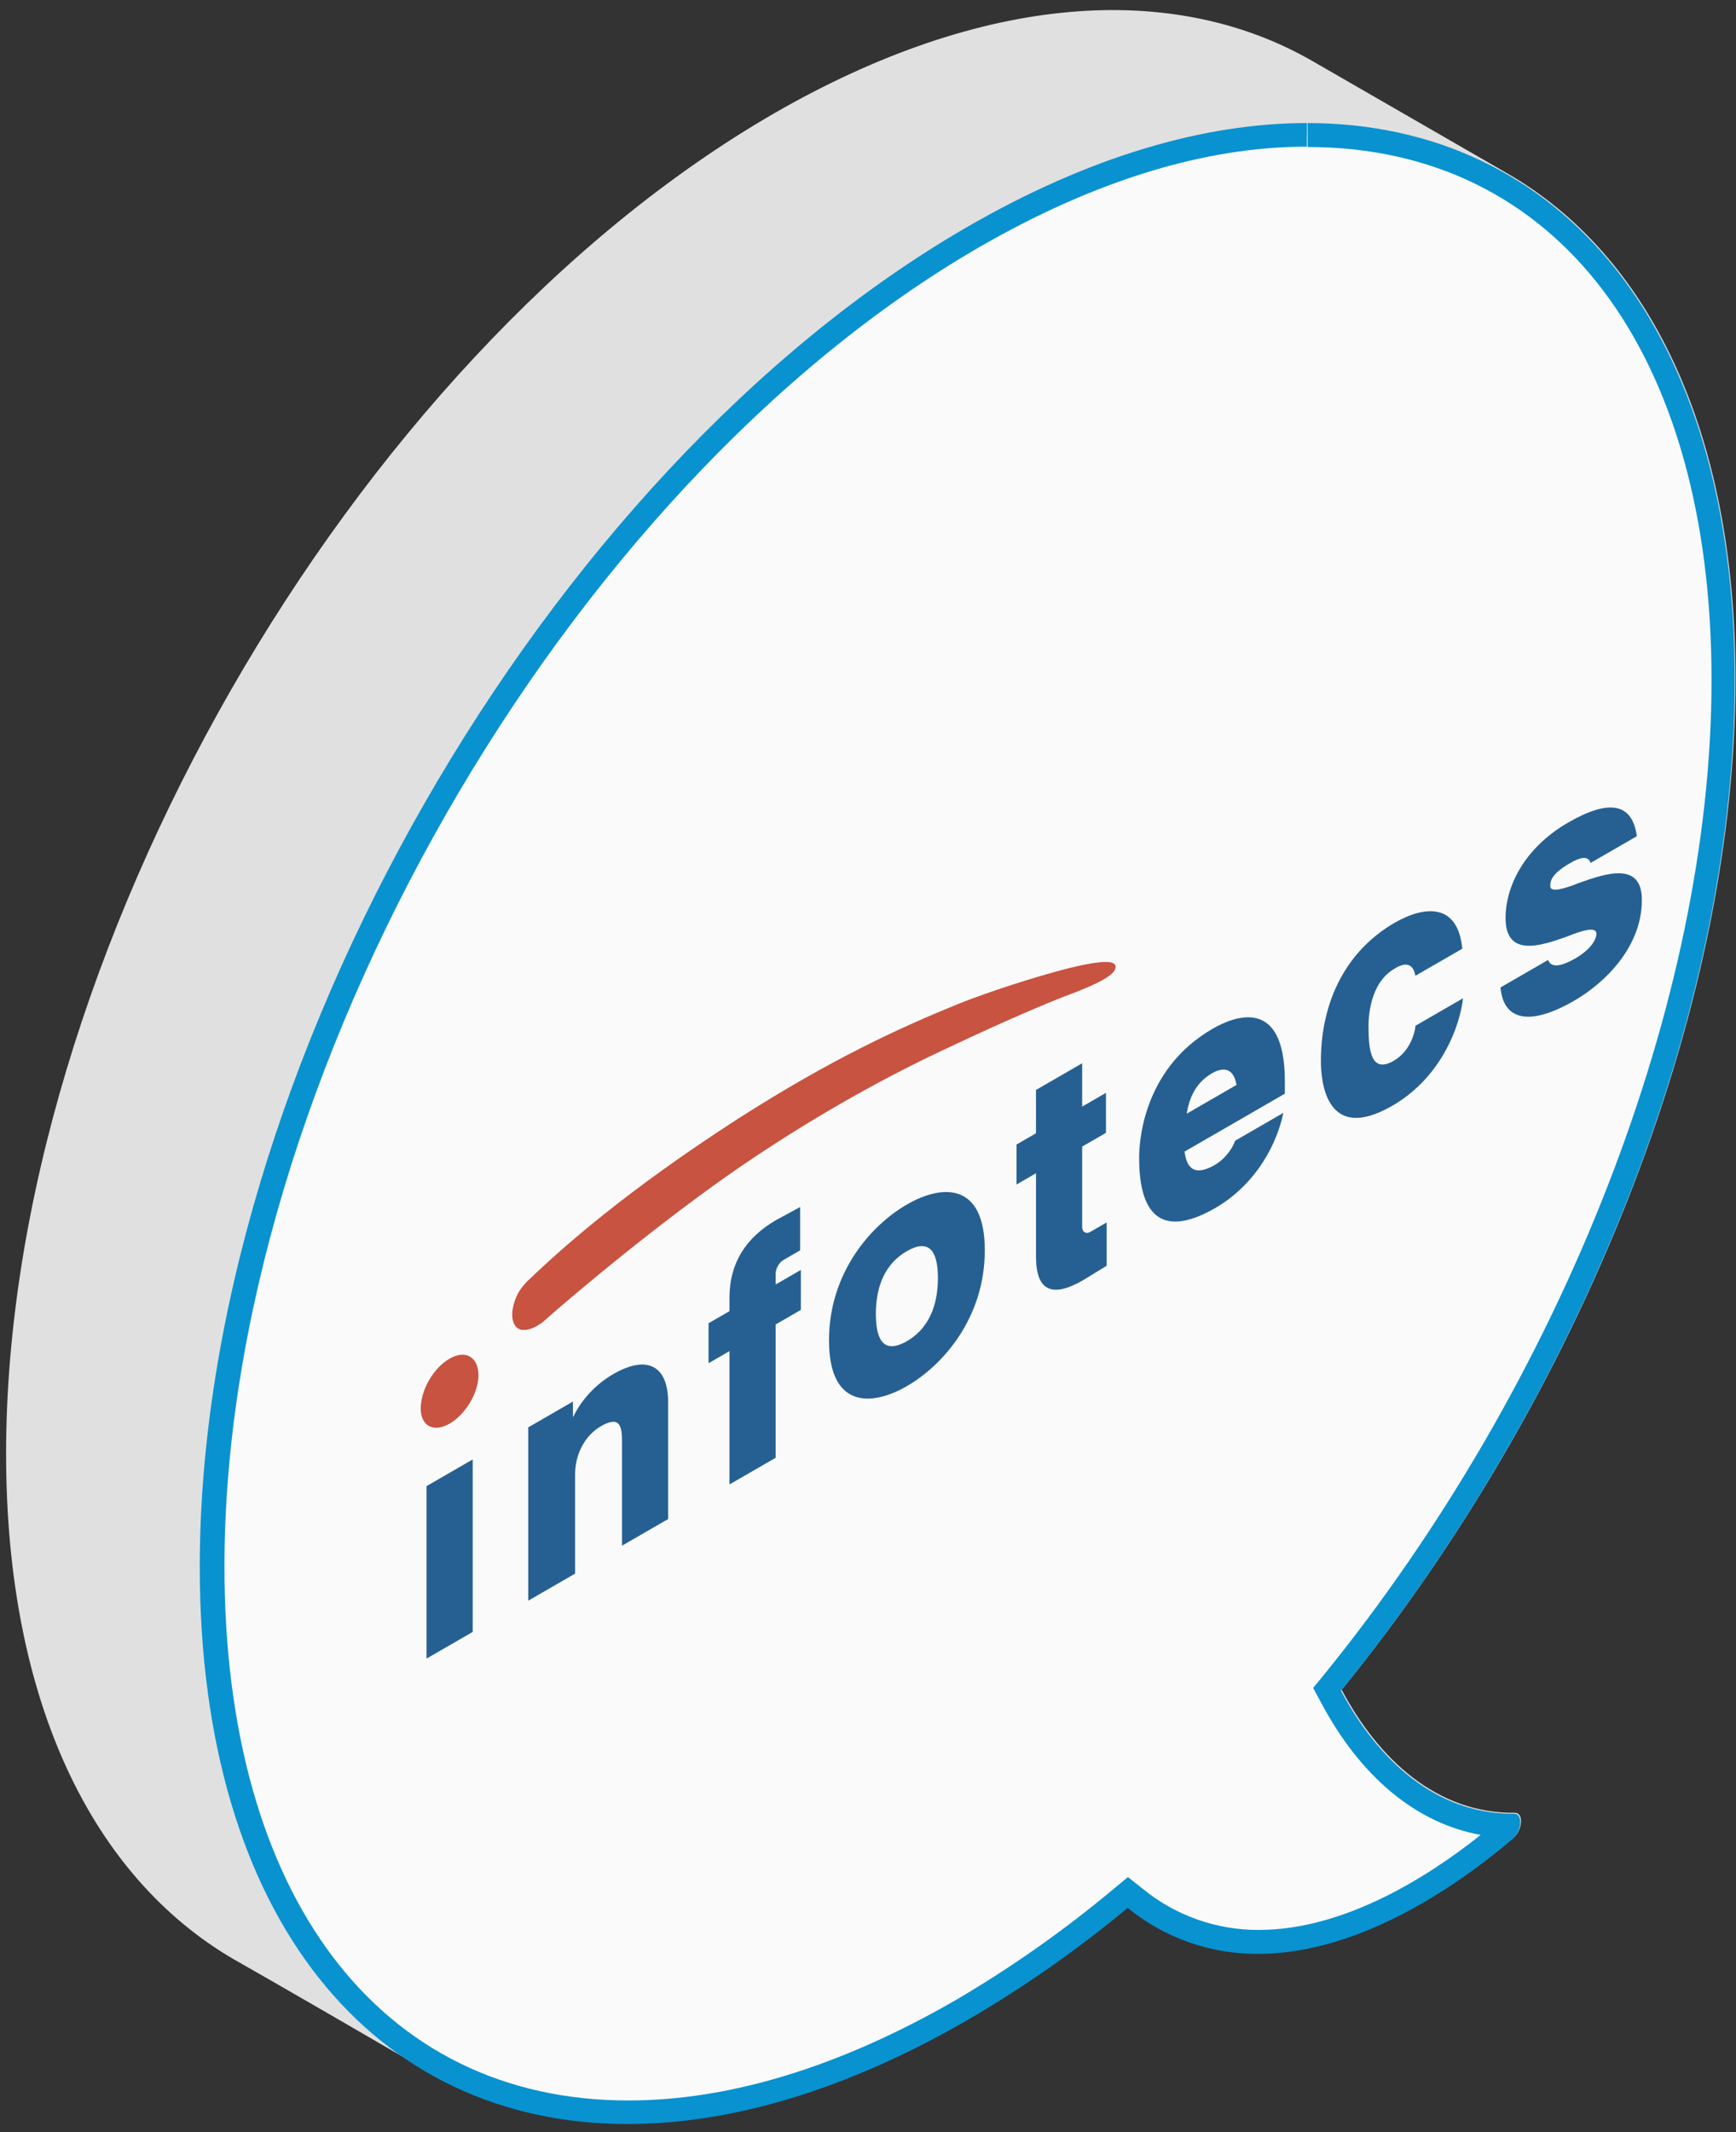
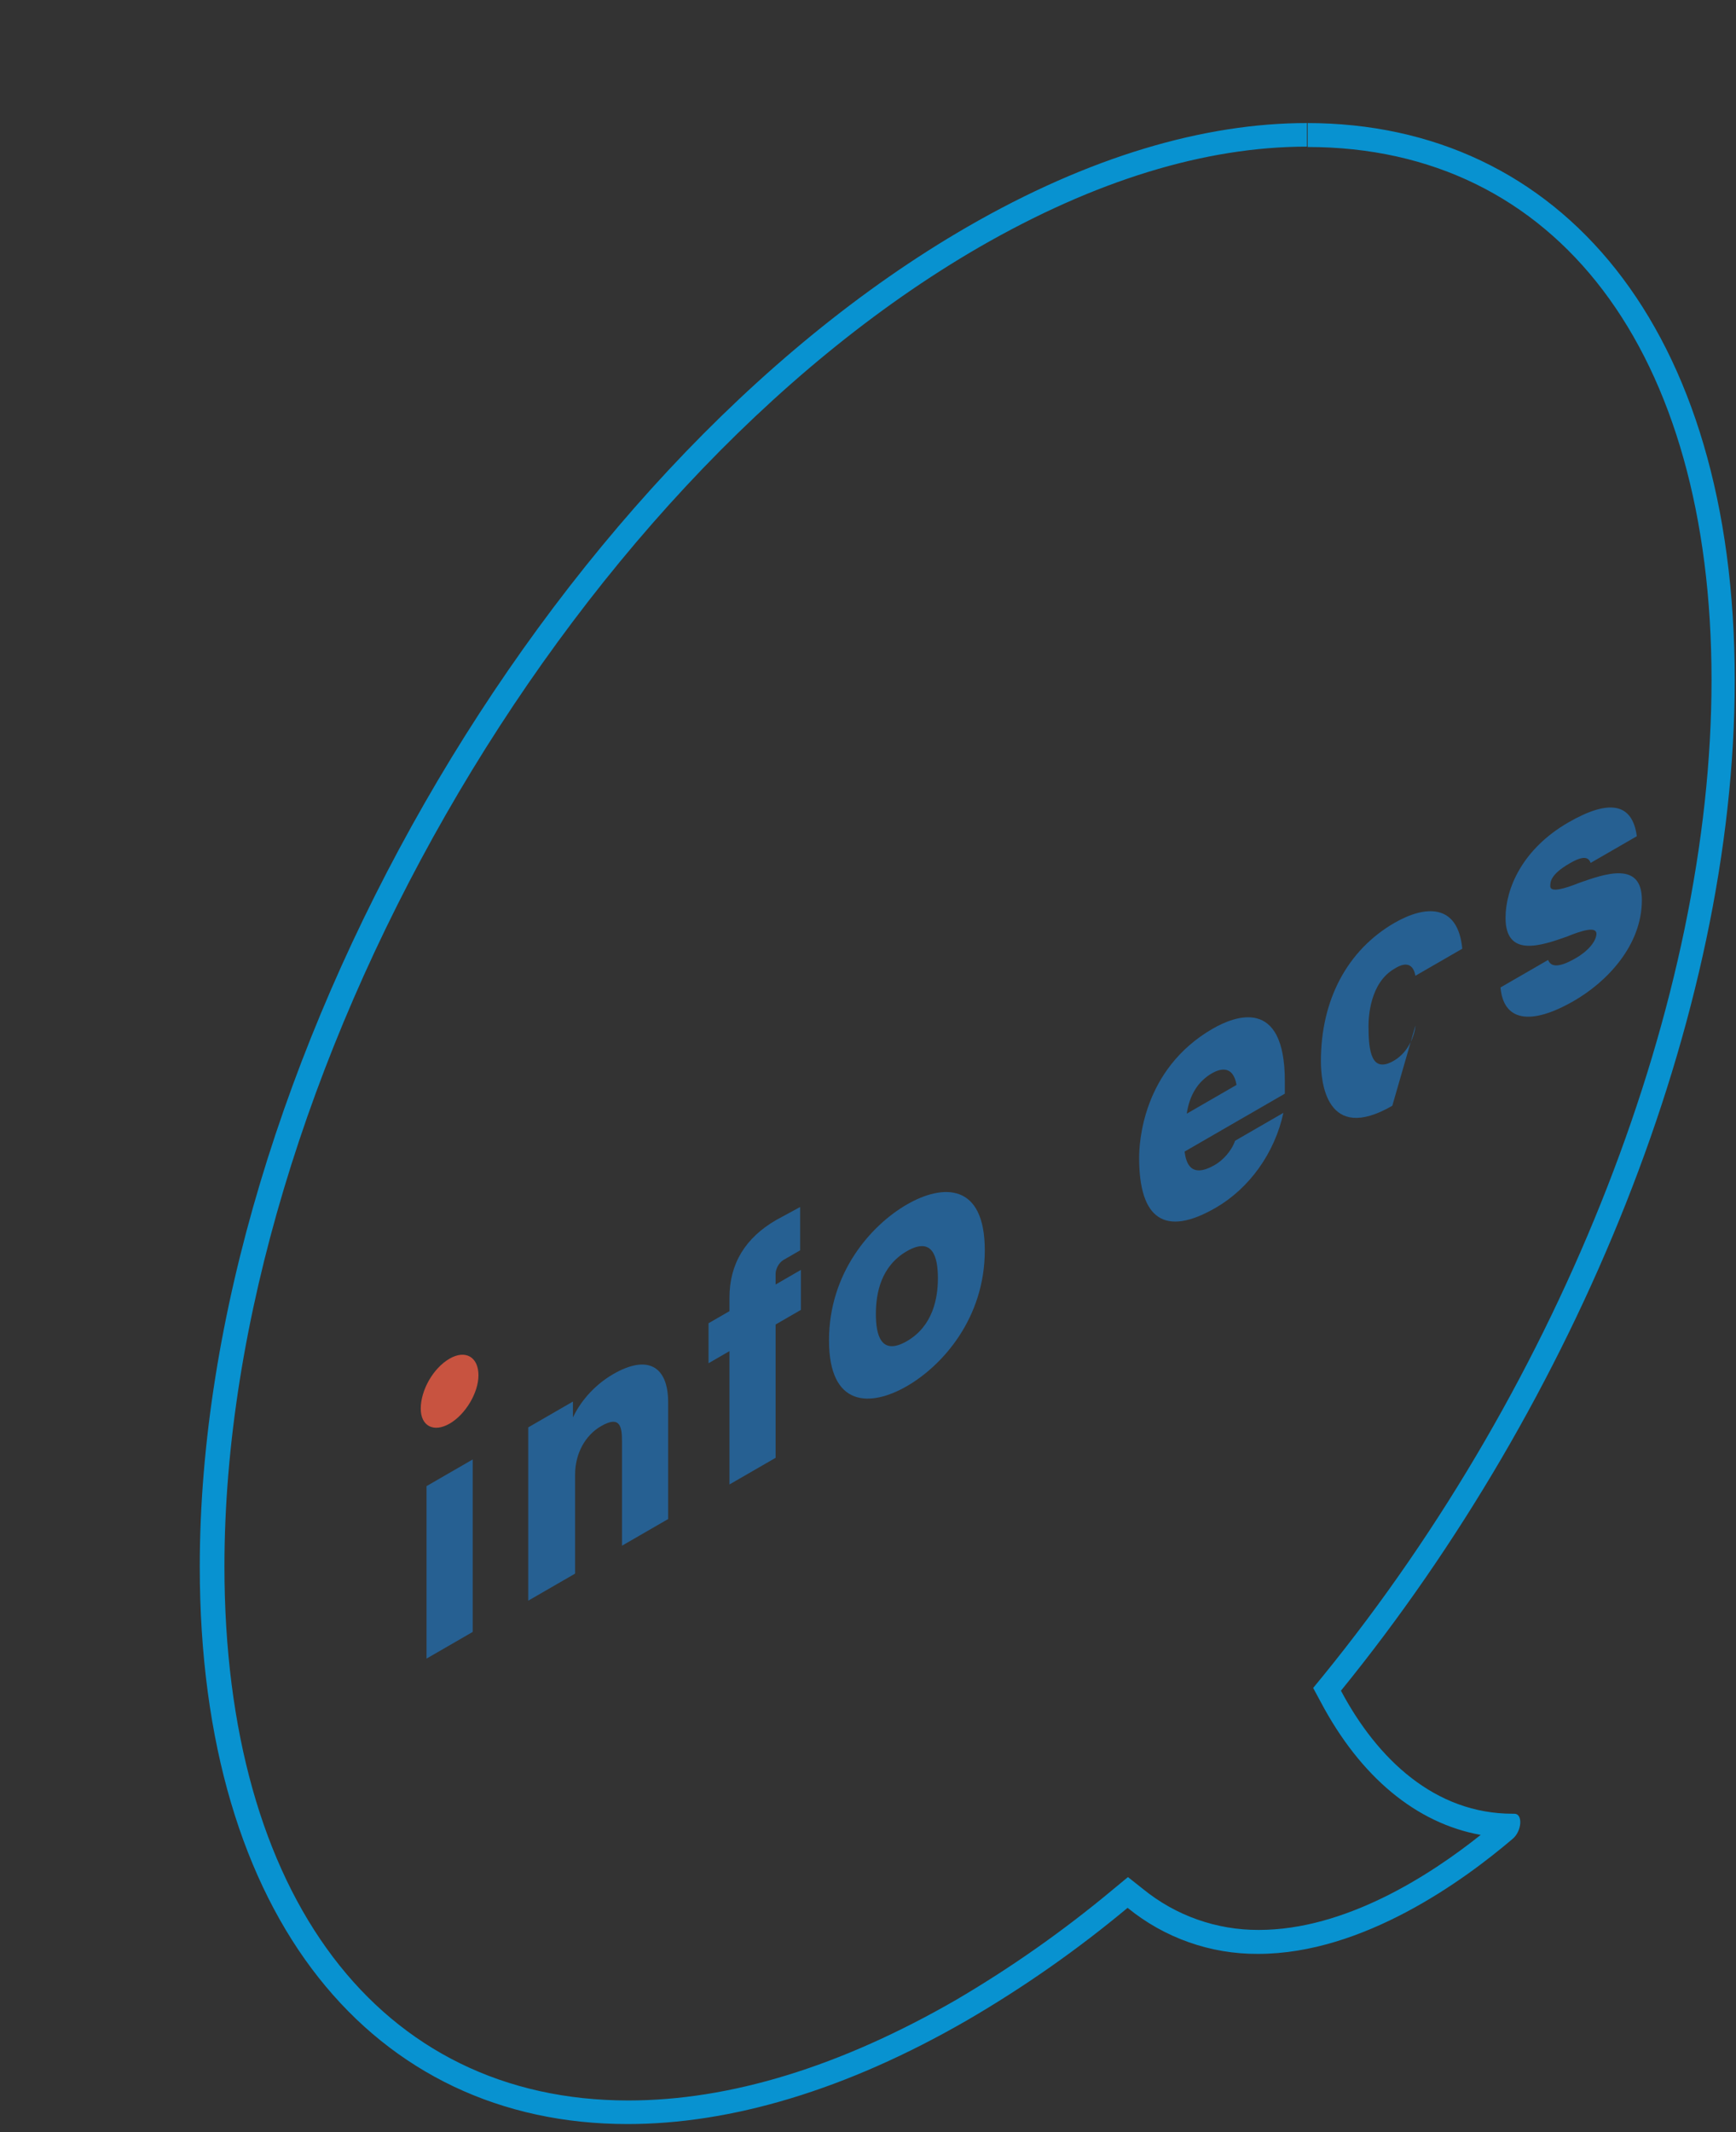
<svg xmlns="http://www.w3.org/2000/svg" width="123" height="151" viewBox="0 0 123 151" fill="none">
  <rect x="0" y="0" width="123" height="151" fill="#333333" stroke="none" />
-   <path d="M107.349 128.388C101.793 128.454 97.658 124.567 95.062 119.675C111.706 99.21 122.962 71.95 122.962 48.106C122.962 30.433 116.767 18.015 106.788 12.276L93.028 4.346C83.206 -1.328 69.719 -0.546 54.81 8.05C24.811 25.398 0.432 67.88 0.432 102.954C0.432 120.602 6.602 132.954 16.554 138.758C18.876 140.062 28.019 145.358 30.276 146.675C40.111 152.401 53.637 151.645 68.584 143.01C72.587 140.68 76.387 138.019 79.945 135.054C90.041 143.049 102.354 134.336 107.232 130.162C107.884 129.615 107.962 128.388 107.349 128.388Z" fill="#E0E0E0" />
-   <path d="M44.519 149.584C26.336 149.584 15.054 134.78 15.054 110.962C15.054 76.215 39.262 34.006 69.001 16.802C77.323 12.002 85.279 9.563 92.649 9.563C110.819 9.563 122.114 24.354 122.114 48.184C122.114 70.971 111.497 98.193 94.41 119.206L94.058 119.649L94.319 120.145C97.384 125.923 101.832 129.158 106.866 129.275C106.831 129.385 106.768 129.484 106.684 129.562C103.214 132.536 96.327 137.506 89.193 137.506C86.015 137.52 82.932 136.432 80.466 134.428L79.932 134.01L79.397 134.441C75.872 137.356 72.111 139.973 68.153 142.267C59.845 147.08 51.888 149.584 44.519 149.584Z" fill="#FAFAFA" />
  <path d="M92.649 8.715V10.411C110.297 10.411 121.267 24.889 121.267 48.172C121.267 70.789 110.727 97.802 93.758 118.671L93.041 119.545L93.575 120.536C96.393 125.858 100.358 129.132 104.91 129.954C101.297 132.836 95.31 136.684 89.193 136.684C86.205 136.698 83.305 135.675 80.989 133.788L79.919 132.941L78.862 133.814C75.375 136.725 71.654 139.342 67.736 141.641C59.545 146.362 51.732 148.762 44.519 148.762C26.871 148.762 15.902 134.284 15.902 110.936C15.902 76.463 39.915 34.554 69.38 17.506C77.571 12.785 85.384 10.385 92.597 10.385V8.715M92.597 8.715C85.345 8.715 77.18 11.076 68.532 16.072C38.532 33.406 14.154 75.889 14.154 110.962C14.154 135.941 26.506 150.432 44.467 150.432C51.719 150.432 59.884 148.071 68.532 143.075C72.535 140.746 76.335 138.084 79.893 135.119C82.502 137.249 85.772 138.403 89.141 138.38C96.601 138.38 103.736 133.162 107.18 130.228C107.832 129.68 107.91 128.454 107.297 128.454H107.167C101.688 128.454 97.593 124.606 95.01 119.741C111.654 99.275 122.91 72.015 122.91 48.172C122.91 23.193 110.558 8.715 92.597 8.715Z" fill="#0892D0" />
  <g clip-path="url(#clip0_325_9980)">
-     <path d="M76.674 86.929L76.674 86.457L76.674 81.205L78.36 80.232L78.36 77.399L76.674 78.373L76.674 75.304L76.367 75.481L73.403 77.193L73.403 80.261L72.023 81.058L72.023 83.89L73.403 83.094L73.403 88.168L73.403 88.995C73.403 91.414 74.528 91.945 76.725 90.676L78.411 89.644L78.411 86.575L77.236 87.254C76.929 87.431 76.674 87.224 76.674 86.929Z" fill="#266092" />
    <path d="M43.456 97.315C41.974 98.171 41.054 99.41 40.594 100.383L40.594 99.262L37.426 101.092L37.426 113.366L40.748 111.448L40.748 104.426C40.748 102.95 41.463 101.652 42.587 101.003C43.967 100.206 44.07 101.092 44.07 102.095L44.07 109.471L47.34 107.583L47.34 99.321C47.34 96.725 45.858 95.928 43.456 97.315Z" fill="#266092" />
    <path d="M30.221 105.252L30.221 117.467L33.491 115.579L33.491 103.364L33.236 103.511L30.221 105.252Z" fill="#266092" />
    <path d="M54.955 90.204C54.955 89.909 55.159 89.437 55.517 89.231L56.693 88.552L56.693 85.484L55.006 86.398C52.809 87.667 51.684 89.496 51.684 91.916L51.684 92.86L50.202 93.716L50.202 96.548L51.684 95.692L51.684 105.134L54.955 103.246L54.955 93.804L56.744 92.771L56.744 89.939L54.955 90.972L54.955 90.204Z" fill="#266092" />
    <path d="M64.256 85.306C61.701 86.782 58.737 90.145 58.737 94.925C58.737 99.705 61.701 99.646 64.256 98.171C66.811 96.695 69.775 93.332 69.775 88.552C69.775 83.772 66.811 83.831 64.256 85.306ZM64.256 94.984C62.416 96.046 62.058 94.542 62.058 93.066C62.058 91.591 62.416 89.673 64.256 88.611C66.096 87.549 66.453 89.054 66.453 90.529C66.453 91.945 66.096 93.922 64.256 94.984Z" fill="#266092" />
-     <path d="M38.397 93.686C38.244 93.774 37.886 94.04 37.528 94.129C37.12 94.246 36.557 94.276 36.353 93.568C36.149 92.86 36.506 91.886 36.813 91.414C36.915 91.237 37.273 90.794 37.528 90.588C39.828 88.375 44.376 84.333 52.297 79.228C58.941 74.98 63.796 72.767 67.935 71.085C69.928 70.288 73.25 69.197 75.805 68.548C78.258 67.958 79.178 68.017 79.025 68.577C78.923 69.108 77.645 69.728 75.856 70.406C74.477 70.908 70.95 72.413 67.475 74.065C63.438 75.924 58.225 78.697 52.553 82.563C47.034 86.339 40.85 91.503 38.397 93.686Z" fill="#C85340" />
    <path d="M29.811 99.764C29.811 101.003 30.731 101.475 31.856 100.826C32.98 100.177 33.9 98.643 33.9 97.403C33.9 96.105 32.98 95.574 31.856 96.223C30.68 96.902 29.811 98.466 29.811 99.764Z" fill="#C85340" />
    <path d="M87.508 80.792C87.252 81.53 86.639 82.179 86.077 82.503C84.34 83.507 84.033 82.326 83.931 81.559L91.034 77.458L91.034 76.573C91.034 70.554 87.457 71.97 85.924 72.855C80.916 75.747 80.711 80.999 80.711 82.002C80.711 86.369 82.551 87.608 86.128 85.543C88.53 84.156 90.319 81.648 90.932 78.815L87.508 80.792ZM85.873 76.012C86.333 75.747 87.355 75.334 87.61 76.838L84.084 78.874C84.288 77.517 84.902 76.573 85.873 76.012Z" fill="#266092" />
-     <path d="M100.284 72.708C100.233 73.21 99.875 74.478 98.751 75.127C97.166 76.042 96.962 74.449 96.962 72.678C96.962 72.029 97.064 69.61 98.802 68.607C99.824 67.958 100.182 68.518 100.284 69.108L103.606 67.191C103.299 63.945 100.948 64.122 98.802 65.361C95.48 67.279 93.589 70.79 93.589 75.157C93.589 76.573 93.947 81.028 98.648 78.314C102.175 76.278 103.452 72.59 103.657 70.702L100.284 72.649L100.284 72.708Z" fill="#266092" />
+     <path d="M100.284 72.708C100.233 73.21 99.875 74.478 98.751 75.127C97.166 76.042 96.962 74.449 96.962 72.678C96.962 72.029 97.064 69.61 98.802 68.607C99.824 67.958 100.182 68.518 100.284 69.108L103.606 67.191C103.299 63.945 100.948 64.122 98.802 65.361C95.48 67.279 93.589 70.79 93.589 75.157C93.589 76.573 93.947 81.028 98.648 78.314L100.284 72.649L100.284 72.708Z" fill="#266092" />
    <path d="M111.885 62.529C110.863 62.942 109.841 63.237 109.841 62.765C109.841 62.47 109.841 61.938 111.221 61.142C112.243 60.552 112.549 60.729 112.703 61.112L115.973 59.224C115.667 56.923 114.082 56.539 111.118 58.25C107.848 60.139 106.672 62.942 106.672 65.007C106.672 67.84 109.176 66.984 111.016 66.335C112.089 65.892 113.111 65.597 113.111 66.128C113.111 66.541 112.703 67.249 111.629 67.869C110.25 68.666 109.841 68.371 109.687 67.987L106.315 69.934C106.519 72.295 108.41 72.678 111.527 70.879C113.827 69.551 116.331 66.984 116.331 63.738C116.331 60.965 113.725 61.88 111.885 62.529Z" fill="#266092" />
  </g>
  <defs>
    <clipPath id="clip0_325_9980">
      <rect width="108.542" height="48.461" fill="white" transform="matrix(0.866 -0.5 2.20305e-08 1 26 83.271)" />
    </clipPath>
  </defs>
</svg>